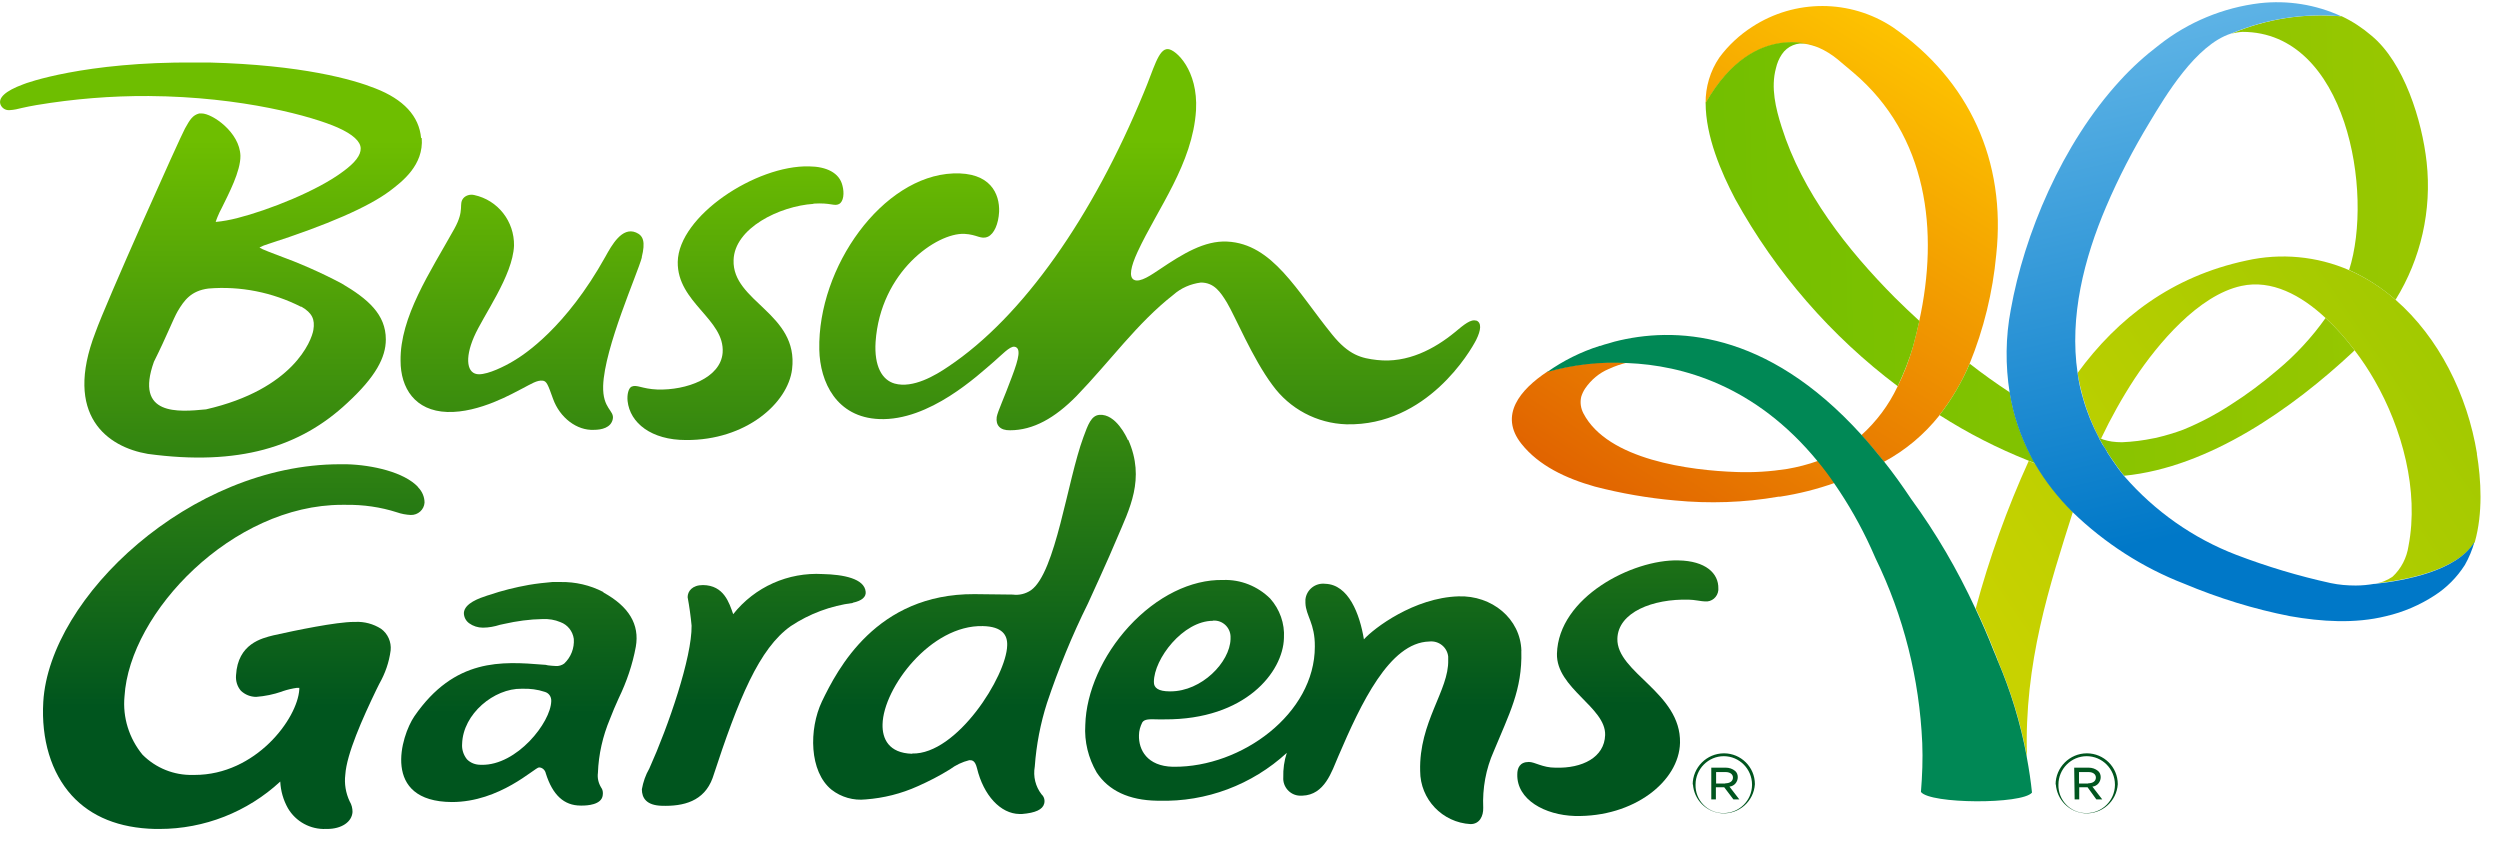
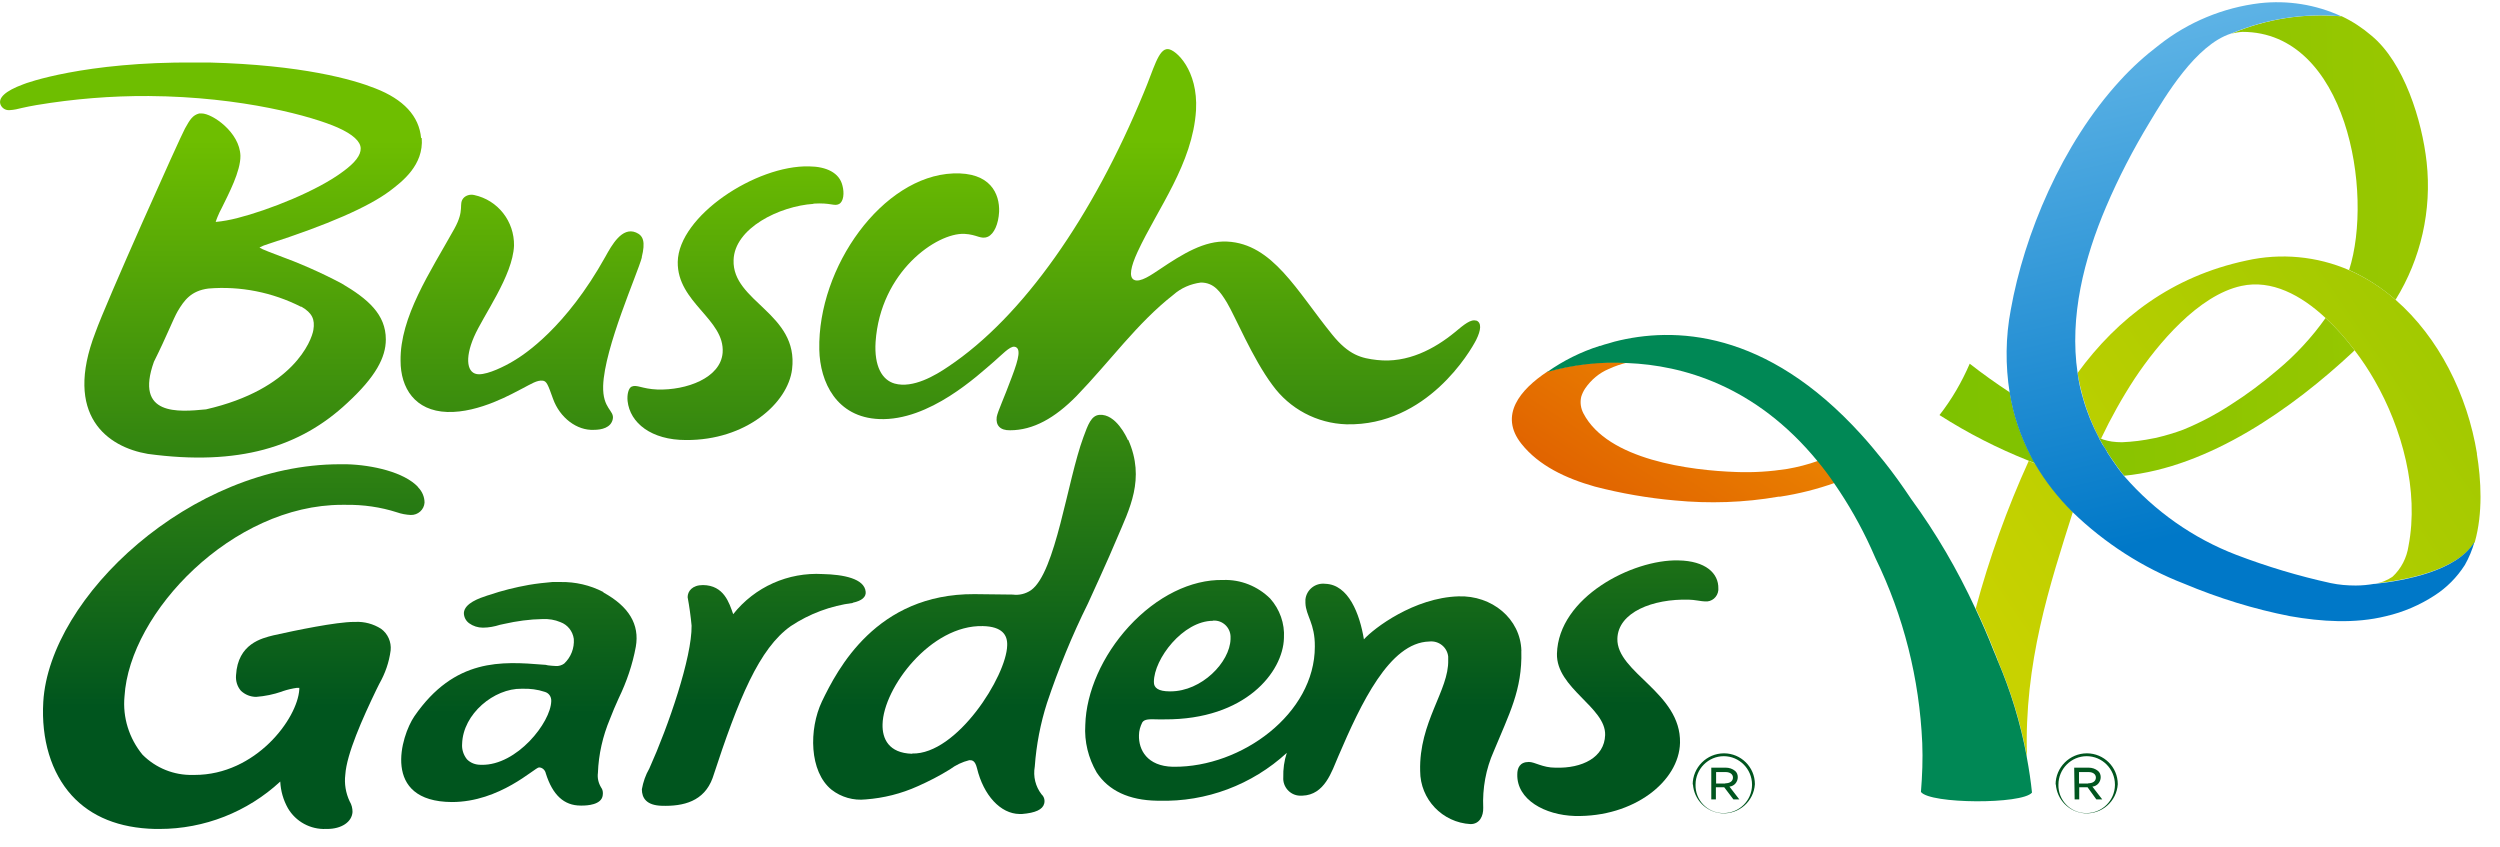
<svg xmlns="http://www.w3.org/2000/svg" xmlns:xlink="http://www.w3.org/1999/xlink" fill="none" height="42" viewBox="0 0 124 42" width="124">
  <linearGradient id="a">
    <stop offset="0" stop-color="#00551e" />
    <stop offset="1" stop-color="#6ebe00" />
  </linearGradient>
  <linearGradient id="b" gradientUnits="userSpaceOnUse" x1="6.631" x2="6.631" xlink:href="#a" y1="35.057" y2="6.955" />
  <linearGradient id="c" gradientUnits="userSpaceOnUse" x1="21.858" x2="21.858" xlink:href="#a" y1="35.057" y2="6.954" />
  <linearGradient id="d" gradientUnits="userSpaceOnUse" x1="32.293" x2="32.293" xlink:href="#a" y1="35.053" y2="6.954" />
  <linearGradient id="e" gradientUnits="userSpaceOnUse" x1="52.533" x2="52.533" xlink:href="#a" y1="35.062" y2="6.956" />
  <linearGradient id="f" gradientUnits="userSpaceOnUse" x1="43.957" x2="43.957" xlink:href="#a" y1="35.06" y2="6.954" />
  <linearGradient id="g" gradientUnits="userSpaceOnUse" x1="75.401" x2="75.401" xlink:href="#a" y1="34.953" y2="7.979" />
  <linearGradient id="h" gradientUnits="userSpaceOnUse" x1="33.183" x2="33.183" xlink:href="#a" y1="35.057" y2="6.958" />
  <linearGradient id="i" gradientUnits="userSpaceOnUse" x1="21.679" x2="21.679" xlink:href="#a" y1="35.397" y2="7.298" />
  <linearGradient id="j" gradientUnits="userSpaceOnUse" x1="7.765" x2="7.765" xlink:href="#a" y1="35.061" y2="6.955" />
  <linearGradient id="k" gradientUnits="userSpaceOnUse" x1="60.042" x2="60.042" xlink:href="#a" y1="35.058" y2="6.962" />
  <linearGradient id="l">
    <stop offset="0" stop-color="#e16400" />
    <stop offset="1" stop-color="#ffc800" />
  </linearGradient>
  <linearGradient id="m" gradientUnits="userSpaceOnUse" x1="76.201" x2="90.504" xlink:href="#l" y1="22.609" y2=".279" />
  <linearGradient id="n" gradientUnits="userSpaceOnUse" x1="78.482" x2="92.296" xlink:href="#l" y1="21.279" y2="-1.362" />
  <linearGradient id="o">
    <stop offset="0" stop-color="#6ebe00" />
    <stop offset="1" stop-color="#c8d200" />
  </linearGradient>
  <linearGradient id="p" gradientUnits="userSpaceOnUse" x1="147.783" x2="95.882" xlink:href="#o" y1="-8.407" y2="27.238" />
  <linearGradient id="q" gradientUnits="userSpaceOnUse" x1="147.474" x2="95.57" xlink:href="#o" y1="-8.872" y2="26.773" />
  <linearGradient id="r" gradientUnits="userSpaceOnUse" x1="103.597" x2="103.765" y1="25.51" y2="25.51">
    <stop offset="0" stop-color="#085" />
    <stop offset="1" stop-color="#6ebe00" />
  </linearGradient>
  <linearGradient id="s">
    <stop offset=".44" stop-color="#6ebe00" />
    <stop offset="1" stop-color="#c8d200" />
  </linearGradient>
  <linearGradient id="t" gradientUnits="userSpaceOnUse" x1="7.595" x2="172.047" xlink:href="#s" y1="9.82" y2="6.255" />
  <linearGradient id="u" gradientUnits="userSpaceOnUse" x1="7.819" x2="172.255" xlink:href="#s" y1="19.733" y2="16.169" />
  <linearGradient id="v" gradientUnits="userSpaceOnUse" x1="3.967" x2="168.436" xlink:href="#s" y1="7.682" y2="4.117" />
  <linearGradient id="w" gradientUnits="userSpaceOnUse" x1="4.213" x2="168.685" xlink:href="#s" y1="19.217" y2="15.652" />
  <linearGradient id="x" gradientUnits="userSpaceOnUse" x1="101.724" x2="107.41" y1="2.029" y2="26.741">
    <stop offset="0" stop-color="#5fb4e6" />
    <stop offset="1" stop-color="#0078c8" />
  </linearGradient>
  <path d="m20.887 6.852c-.098-1.094-.869-1.925-2.281-2.472-1.097-.437-3.628-1.159-8.234-1.28h-.684c-5.508-.044-8.419 1.028-8.538 1.083-.891.328-1.26.678-1.119 1.017.076.175.261.284.456.262.206-.011.402-.055.608-.109.206-.044.445-.098.717-.142 1.836-.306 3.693-.459 5.562-.448 4.671.033 8.169 1.028 9.375 1.564.76.339 1.13.689 1.141 1.028.011.339-.272.711-.869 1.148-1.26.951-3.672 1.914-5.269 2.319-.348.087-.695.153-1.054.186.022-.077.065-.186.087-.241.065-.153.13-.306.217-.459.337-.689.934-1.815.923-2.581-.033-1.17-1.401-2.1-1.923-2.1h-.12c-.326.087-.456.295-.706.744-.25.448-3.943 8.695-4.443 10.116-1.597 4.134.608 5.687 2.596 6.026 4.508.612 7.561-.339 9.896-2.526 1.412-1.301 1.912-2.264 1.912-3.15 0-1.247-.891-2.012-2.194-2.778-1.032-.547-2.107-1.017-3.194-1.411-.315-.12-.576-.219-.717-.284l-.163-.087c.141-.076.282-.131.434-.175 2.955-.952 4.975-1.837 6.04-2.636.587-.448 1.684-1.269 1.575-2.625zm-5.942 8.356c.543.317.684.634.598 1.159s-.989 2.942-5.323 3.937c-1.369.131-3.552.339-2.585-2.362.652-1.302.945-2.1 1.184-2.515.315-.525.652-1.006 1.521-1.116 1.586-.131 3.172.186 4.595.908z" fill="url(#b)" />
  <path d="m31.828 12.768c.196-.787.076-1.083-.282-1.236-.695-.295-1.206.634-1.521 1.203-1.955 3.511-4.019 4.856-4.562 5.173-.435.262-1.228.656-1.706.656-.597 0-.717-.766-.25-1.848s1.923-3.03 1.988-4.528c.022-1.214-.804-2.264-1.977-2.515-.196-.044-.402.011-.532.153-.261.317.087.558-.456 1.531-1.195 2.144-2.694 4.364-2.662 6.54 0 1.356.717 2.483 2.314 2.537s3.302-.952 3.737-1.17c.424-.219.717-.416.999-.383.196.022.261.197.511.897.337.941 1.184 1.586 2.031 1.542.369 0 .847-.099.934-.536.087-.438-.511-.492-.478-1.651.065-1.903 1.706-5.556 1.923-6.376z" fill="url(#c)" />
  <path d="m40.351 10.1c.869-.055 1.021.142 1.26.022s.272-.558.174-.919c-.152-.634-.793-.941-1.651-.951-2.64-.066-6.474 2.461-6.518 4.736-.033 2.023 2.346 2.844 2.227 4.506-.098 1.258-1.803 1.87-3.237 1.826-.782-.033-1.021-.263-1.282-.142-.152.077-.228.394-.196.711.119 1.094 1.184 1.936 2.89 1.936 2.977.022 5.062-1.826 5.269-3.511.337-2.778-2.977-3.336-2.901-5.414.043-1.586 2.281-2.679 3.965-2.789z" fill="url(#d)" />
  <path d="m73.228 15.908c-.272-.098-.619.197-1.065.569-1.0.82-2.346 1.553-3.867 1.378-.76-.087-1.391-.23-2.227-1.269-1.749-2.155-2.944-4.495-5.204-4.604-1.119-.055-2.194.602-3.346 1.378-.369.241-.978.689-1.282.514-.25-.142-.152-.645.185-1.378.999-2.155 2.737-4.375 2.901-7.032.109-1.99-1-3.008-1.391-3.029-.478-.033-.717 1.028-1.206 2.176-2.52 6.114-5.975 11.09-9.69 13.572-.641.438-1.749 1.094-2.662.842-.619-.175-1.021-.853-.945-2.067.239-3.489 3.031-5.414 4.4-5.359.652.033.815.295 1.173.142.304-.142.521-.623.554-1.236.033-.886-.424-1.979-2.281-1.903-3.498.142-6.724 4.637-6.638 8.738.033 1.619.858 3.357 2.966 3.445 2.498.109 4.932-2.198 5.692-2.844.391-.339.793-.776 1.021-.744.337.055.228.558-.119 1.476-.402 1.094-.706 1.717-.76 2.012-.054.416.174.667.663.656 1.151 0 2.227-.612 3.292-1.695 1.662-1.717 3.009-3.62 4.802-5.02.38-.339.858-.547 1.369-.612.652 0 .967.459 1.293.995.413.689 1.271 2.767 2.249 4.079.858 1.192 2.216 1.914 3.683 1.958 3.987.087 6.149-3.631 6.431-4.189.239-.481.282-.853 0-.962z" fill="url(#e)" />
  <path d="m55.942 21.824c-.054-.131-.597-1.312-1.412-1.247-.402.033-.565.481-.793 1.105-.804 2.176-1.369 6.704-2.596 7.59-.272.186-.598.263-.912.219l-1.901-.022c-4.867-.022-6.79 3.729-7.561 5.326-.652 1.378-.63 3.478.478 4.375.478.372 1.086.547 1.695.481.891-.066 1.76-.284 2.585-.656.543-.241 1.075-.514 1.586-.831.293-.219.619-.372.967-.459.13 0 .282 0 .38.394.326 1.356 1.173 2.264 2.107 2.275h.13c.663-.055 1.021-.219 1.097-.514.043-.164 0-.339-.13-.459-.304-.394-.424-.886-.337-1.378.076-1.072.282-2.144.608-3.161.565-1.684 1.238-3.336 2.031-4.932 0 0 1.075-2.34 1.423-3.193.63-1.487 1.434-2.975.576-4.921zm-10.7 15.563c-1.162-.033-1.488-.744-1.467-1.466.043-1.804 2.39-4.932 4.975-4.867.967.022 1.228.448 1.206.962-.033 1.509-2.488 5.414-4.715 5.359z" fill="url(#f)" />
  <path d="m83.243 27.796c-2.27-.055-5.942 1.826-6.018 4.626-.043 1.717 2.433 2.658 2.39 4.036-.033 1.105-1.13 1.662-2.466 1.619-.641 0-1.021-.284-1.315-.284-.456 0-.576.306-.576.613-.033 1.258 1.369 2.023 2.857 2.067 2.922.066 5.171-1.717 5.214-3.631.054-2.483-3.15-3.478-3.107-5.162.033-1.312 1.76-1.99 3.552-1.936.25 0 .63.087.793.087.337.033.63-.219.663-.558 0-.022 0-.055 0-.076.022-.766-.641-1.378-1.977-1.4z" fill="url(#g)" />
  <path d="m42.297 29.895c.467-.098.663-.295.641-.536-.054-.667-1.119-.864-2.129-.886-1.716-.098-3.368.634-4.443 1.99-.196-.558-.456-1.433-1.499-1.444-.532 0-.76.306-.76.602.087.47.152.941.196 1.411.022 1.564-1.141 4.965-2.097 7.087-.185.317-.304.667-.369 1.028 0 .427.217.798.989.82 1.075.033 2.097-.219 2.52-1.378 1.293-3.959 2.314-6.431 3.878-7.535.923-.613 1.977-1.006 3.074-1.148z" fill="url(#h)" />
  <path d="m29.916 29.36c-.652-.339-1.38-.503-2.107-.492-.141 0-.272 0-.413 0-.38.033-.782.077-1.162.142-.673.12-1.336.284-1.977.503l-.076.022c-.402.131-1.141.383-1.173.864 0 .208.098.394.261.514.196.142.434.219.684.219.282 0 .576-.055.847-.142l.206-.044c.63-.142 1.26-.23 1.912-.241.304-.011.598.033.88.153.358.131.608.448.663.831.033.459-.141.908-.478 1.225-.119.087-.272.131-.413.12-.13 0-.261-.022-.391-.033-.076-.022-.152-.033-.228-.033-2.053-.164-4.4-.339-6.398 2.559-.663.973-1.651 4.232 1.858 4.254 2.39 0 4.117-1.717 4.324-1.717.163 0 .304.131.337.295.337 1.072.902 1.597 1.727 1.597h.076c.239 0 .967-.033 1.021-.514.022-.142 0-.284-.087-.394-.13-.219-.185-.47-.152-.711.033-.919.239-1.826.598-2.679.13-.339.282-.7.434-1.028.391-.809.684-1.662.847-2.548.196-1.116-.348-2.001-1.597-2.69zm-6.029 8.574h-.043c-.261 0-.5-.087-.684-.273-.174-.219-.261-.492-.239-.765.043-1.498 1.597-2.756 2.944-2.734h.054c.369-.011.739.033 1.097.153.206.055.337.241.326.459-.022 1.061-1.706 3.193-3.454 3.161z" fill="url(#i)" />
  <path d="m20.734 24.154c-.684-.733-2.26-1.094-3.541-1.127h-.326c-7.42 0-14.405 6.584-14.72 11.779-.109 1.87.391 3.522 1.412 4.648.967 1.061 2.357 1.619 4.128 1.662h.228c2.216 0 4.356-.842 5.986-2.351.022.47.152.919.38 1.323.391.667 1.119 1.061 1.89 1.028h.054c.706 0 1.228-.339 1.26-.842 0-.186-.043-.361-.141-.525-.196-.416-.272-.875-.217-1.323.065-1.028.858-2.8 1.543-4.222l.141-.284c.293-.514.489-1.072.565-1.662.043-.416-.141-.831-.478-1.072-.38-.241-.826-.361-1.271-.339h-.065c-.88 0-2.89.416-4.008.667-.554.142-1.76.405-1.847 1.98-.022.273.054.547.239.765.206.197.478.306.76.306.434-.033.858-.12 1.271-.262l.054-.022c.228-.077.467-.131.695-.164h.119v.077c-.087 1.455-2.162 4.243-5.193 4.243h-.087c-.934.022-1.836-.339-2.499-1.006-.663-.809-.989-1.848-.891-2.887.25-4.189 5.377-9.504 10.787-9.504h.196c.858-.011 1.716.109 2.531.372.217.077.456.12.684.131.358.011.663-.263.684-.613 0-.284-.119-.558-.315-.755z" fill="url(#j)" />
  <path d="m75.461 32.28c-.043-1.597-1.466-2.756-3.118-2.701-2.205.066-4.204 1.586-4.693 2.133-.206-1.258-.76-2.723-1.923-2.756-.478-.055-.923.284-.978.776v.175c.022.645.478 1.006.467 2.165 0 3.336-3.639 5.982-6.985 5.96h-.065c-1.26-.033-1.695-.831-1.673-1.564 0-.219.065-.437.163-.634.109-.175.369-.164.771-.153h.337c4.009.022 5.877-2.351 5.92-4.036.043-.722-.206-1.422-.684-1.958-.619-.612-1.466-.952-2.336-.919-1.586-.033-3.292.809-4.671 2.308-1.314 1.433-2.118 3.248-2.162 4.878-.054.831.152 1.651.565 2.362.587.897 1.597 1.378 2.998 1.4h.098c2.336.066 4.606-.787 6.333-2.373-.13.394-.185.809-.174 1.214-.033.47.337.886.804.908h.141c1.108-.033 1.456-1.192 1.782-1.947 1.13-2.636 2.542-5.643 4.508-5.698.467-.055.891.273.945.744v.175c.043 1.498-1.456 3.073-1.391 5.501 0 1.411 1.108 2.559 2.498 2.636.456 0 .641-.405.63-.809-.043-.963.13-1.925.521-2.8.75-1.826 1.423-3.04 1.369-4.976zm-15.306-1.498h.033c.445-.022.826.328.847.776v.142c-.033 1.148-1.434 2.592-2.977 2.592h-.043c-.543 0-.793-.164-.782-.47 0-1.137 1.445-3.03 2.933-3.03z" fill="url(#k)" />
  <path d="m90.16 22.864c-.489.175-.999.306-1.51.394-.837.131-1.684.186-2.531.153-2.26-.076-6.377-.591-7.582-2.909-.13-.252-.174-.536-.109-.82.043-.142.109-.284.196-.415.293-.427.695-.766 1.162-.963.304-.142.63-.252.956-.328-1.347-.076-2.705.087-3.998.459-1.336.886-2.412 2.155-1.282 3.576.858 1.083 2.205 1.717 3.639 2.122 1.304.339 2.629.569 3.976.689 1.706.164 3.433.109 5.128-.186h.076c.934-.142 1.847-.372 2.737-.689-.272-.405-.565-.776-.836-1.115z" fill="url(#m)" />
-   <path d="m96.189 20.6c.608-.776 1.119-1.641 1.499-2.548.706-1.728 1.151-3.554 1.325-5.414.5-4.637-1.336-8.662-5.127-11.287-2.118-1.4-4.856-1.4-6.974-.022-.63.405-1.184.919-1.629 1.52-.456.667-.695 1.466-.684 2.275 2.433-4.254 5.616-2.756 5.616-2.756.326.142.641.339.923.569.119.098.239.197.337.284.098.087.304.252.456.383 3.683 3.128 4.247 7.863 3.259 12.336-.098.426-.196.853-.315 1.28-.196.678-.445 1.334-.76 1.958-.434.919-1.043 1.728-1.792 2.406.369.405.75.853 1.119 1.323 1.065-.569 1.999-1.356 2.748-2.297z" fill="url(#n)" />
  <path d="m122.861 22.514c-.478-2.953-1.912-5.785-4.03-7.634-.684-.602-1.466-1.105-2.303-1.476-1.608-.7-3.4-.864-5.106-.481-3.693.787-6.376 2.844-8.375 5.578.065.416.163.82.271 1.225.196.689.457 1.345.783 1.98l.108.055c.489-1.028 1.043-2.023 1.673-2.986 1.141-1.717 3.161-4.134 5.291-4.593 1.499-.328 2.965.459 4.171 1.586.532.492 1.01 1.028 1.445 1.608.358.47.695.973.988 1.487 1.369 2.384 2.216 5.479 1.684 8.224-.087.58-.358 1.116-.793 1.52-.271.186-.576.306-.891.339 1.521-.164 4.107-.645 4.976-2.067.402-1.433.315-3.062.097-4.386z" fill="url(#p)" />
  <path d="m99.082 32.739c.663 1.542 1.152 3.15 1.456 4.801-.152-4.67 1.13-8.52 2.281-12.162-.717-.711-1.347-1.509-1.857-2.384-.109-.044-.228-.076-.337-.131-1.075 2.362-1.955 4.812-2.629 7.317.315.667.63 1.378.923 2.133.065.153.119.284.174.438z" fill="url(#q)" />
  <path d="m100.525 37.529c-.304-1.651-.793-3.259-1.456-4.801-.054-.142-.109-.284-.174-.426-.293-.755-.608-1.466-.923-2.133-.88-1.903-1.944-3.729-3.183-5.425-.445-.667-.891-1.29-1.347-1.859-.38-.47-.75-.919-1.119-1.323-4.736-5.228-9.31-5.37-12.254-4.615l-.293.087c-.141.033-.272.077-.391.12h-.033c-.934.295-1.814.733-2.618 1.302 1.293-.372 2.651-.525 3.998-.448 2.705.109 6.333 1.105 9.418 4.867.282.339.565.711.837 1.116.695 1.006 1.304 2.078 1.814 3.193.076.164.152.339.228.514 1.391 2.854 2.173 5.971 2.314 9.154.033.809 0 1.63-.065 2.428.445.602 5.019.623 5.508.033-.055-.547-.142-1.137-.261-1.772z" fill="url(#r)" />
-   <path d="m93.984 14.759c-2.357-2.373-4.595-5.217-5.616-8.465-.293-.919-.543-1.947-.282-2.909.054-.241.152-.481.293-.689.272-.416.771-.612 1.26-.525.196.033.391.087.576.175 0 0-3.183-1.498-5.616 2.756 0 1.662.771 3.445 1.466 4.768 2.01 3.642 4.758 6.803 8.06 9.285.304-.634.565-1.29.76-1.958.119-.426.217-.853.315-1.28-.413-.383-.826-.766-1.228-1.17z" fill="url(#t)" />
  <path d="m100.729 22.589c-.51-.973-.869-2.034-1.043-3.128-.684-.448-1.347-.919-1.988-1.422-.391.908-.891 1.772-1.499 2.548 1.401.897 2.879 1.651 4.422 2.264.119.055.228.087.336.131-.087-.131-.152-.263-.228-.394z" fill="url(#u)" />
  <path d="m110.759 1.635s-.055.022-.087.033c.185-.044.369-.077.554-.087 5.171 0 6.518 7.984 5.29 11.812.837.372 1.608.875 2.303 1.476 1.26-2.034 1.804-4.44 1.543-6.824-.228-2.067-1.119-4.943-2.738-6.278-.445-.383-.945-.711-1.477-.962h-.076c-1.814-.153-3.628.131-5.312.831z" fill="url(#v)" />
  <path d="m115.353 15.766c-.685.973-1.51 1.859-2.423 2.614-.717.612-1.477 1.181-2.27 1.684-.75.492-1.543.908-2.368 1.247-.435.164-.891.295-1.347.405l-.12.022c-.521.109-1.043.175-1.575.197-.163 0-.337-.011-.5-.033-.141-.022-.282-.055-.423-.099l-.109-.044-.109-.055v.022l.066.109.108.197c.065.12.141.241.217.339v.022c.087.131.163.263.261.394l.131.186.152.219c.097.142.206.273.315.405 4.225-.416 8.364-3.357 11.33-6.125.033-.033.065-.066.098-.098-.424-.569-.902-1.105-1.423-1.586z" fill="url(#w)" />
  <path d="m117.789 28.955c-.315.055-.63.087-.945.087-.413 0-.825-.033-1.238-.12-1.597-.35-3.161-.82-4.682-1.4-2.14-.82-4.052-2.166-5.562-3.904-.109-.131-.218-.273-.315-.405l-.152-.219-.131-.186c-.087-.131-.174-.263-.26-.394v-.022c-.077-.12-.142-.241-.218-.339l-.108-.197-.066-.109s0-.011 0-.022c-.336-.634-.608-1.302-.803-2.001-.12-.405-.207-.809-.261-1.225-.413-2.789.326-5.687 1.412-8.235.619-1.455 1.347-2.854 2.162-4.2.782-1.301 2.281-3.828 4.03-4.397 0 0 .054-.022.087-.033 1.684-.7 3.509-.984 5.323-.831h.054c-1.26-.58-2.65-.798-4.03-.645-1.814.219-3.541.93-4.986 2.067-.706.536-1.358 1.126-1.956 1.783-2.878 3.139-4.747 7.634-5.409 11.352-.261 1.367-.272 2.756-.054 4.134.174 1.094.533 2.144 1.043 3.128.065.142.141.262.217.394.511.875 1.141 1.673 1.858 2.384 1.597 1.542 3.476 2.756 5.54 3.554 1.695.711 3.455 1.258 5.247 1.608 1.554.274 3.216.383 4.758 0 .858-.197 1.673-.547 2.412-1.028.597-.383 1.108-.897 1.499-1.509.206-.361.369-.755.478-1.148-.858 1.444-3.455 1.925-4.975 2.089z" fill="url(#x)" />
  <g fill="#00551e">
    <path d="m83.957 38.918c0-.853.695-1.553 1.554-1.553.836 0 1.532.678 1.532 1.531-.054.853-.793 1.498-1.64 1.444-.771-.055-1.38-.667-1.434-1.444zm2.944 0c0-.776-.63-1.411-1.401-1.411s-1.401.634-1.401 1.411c-.022.755.576 1.389 1.336 1.411h.054c.771 0 1.401-.613 1.412-1.389 0 0 0-.011 0-.022zm-2.01-.842h.706c.174 0 .337.055.467.164.087.076.13.186.13.306 0 .241-.174.448-.413.47l.489.634h-.293l-.456-.602h-.413v.602h-.228v-1.575zm.684.776c.217 0 .38-.098.38-.284 0-.164-.141-.274-.369-.274h-.467v.569h.456z" />
    <path d="m101.957 38.918c0-.853.695-1.553 1.553-1.553.837 0 1.532.678 1.532 1.531-.054.853-.793 1.498-1.64 1.444-.771-.055-1.38-.667-1.434-1.444zm2.944 0c0-.776-.63-1.411-1.401-1.411-.772 0-1.402.634-1.402 1.411-.021.755.576 1.389 1.336 1.411h.055c.771 0 1.401-.613 1.412-1.389 0 0 0-.011 0-.022zm-2.01-.842h.706c.174 0 .337.055.467.164.087.076.131.186.131.306 0 .241-.174.448-.413.47l.489.634h-.293l-.435-.602h-.413v.602h-.228l-.022-1.575zm.685.776c.217 0 .38-.098.38-.284 0-.164-.141-.274-.369-.274h-.468v.569h.457z" />
  </g>
</svg>